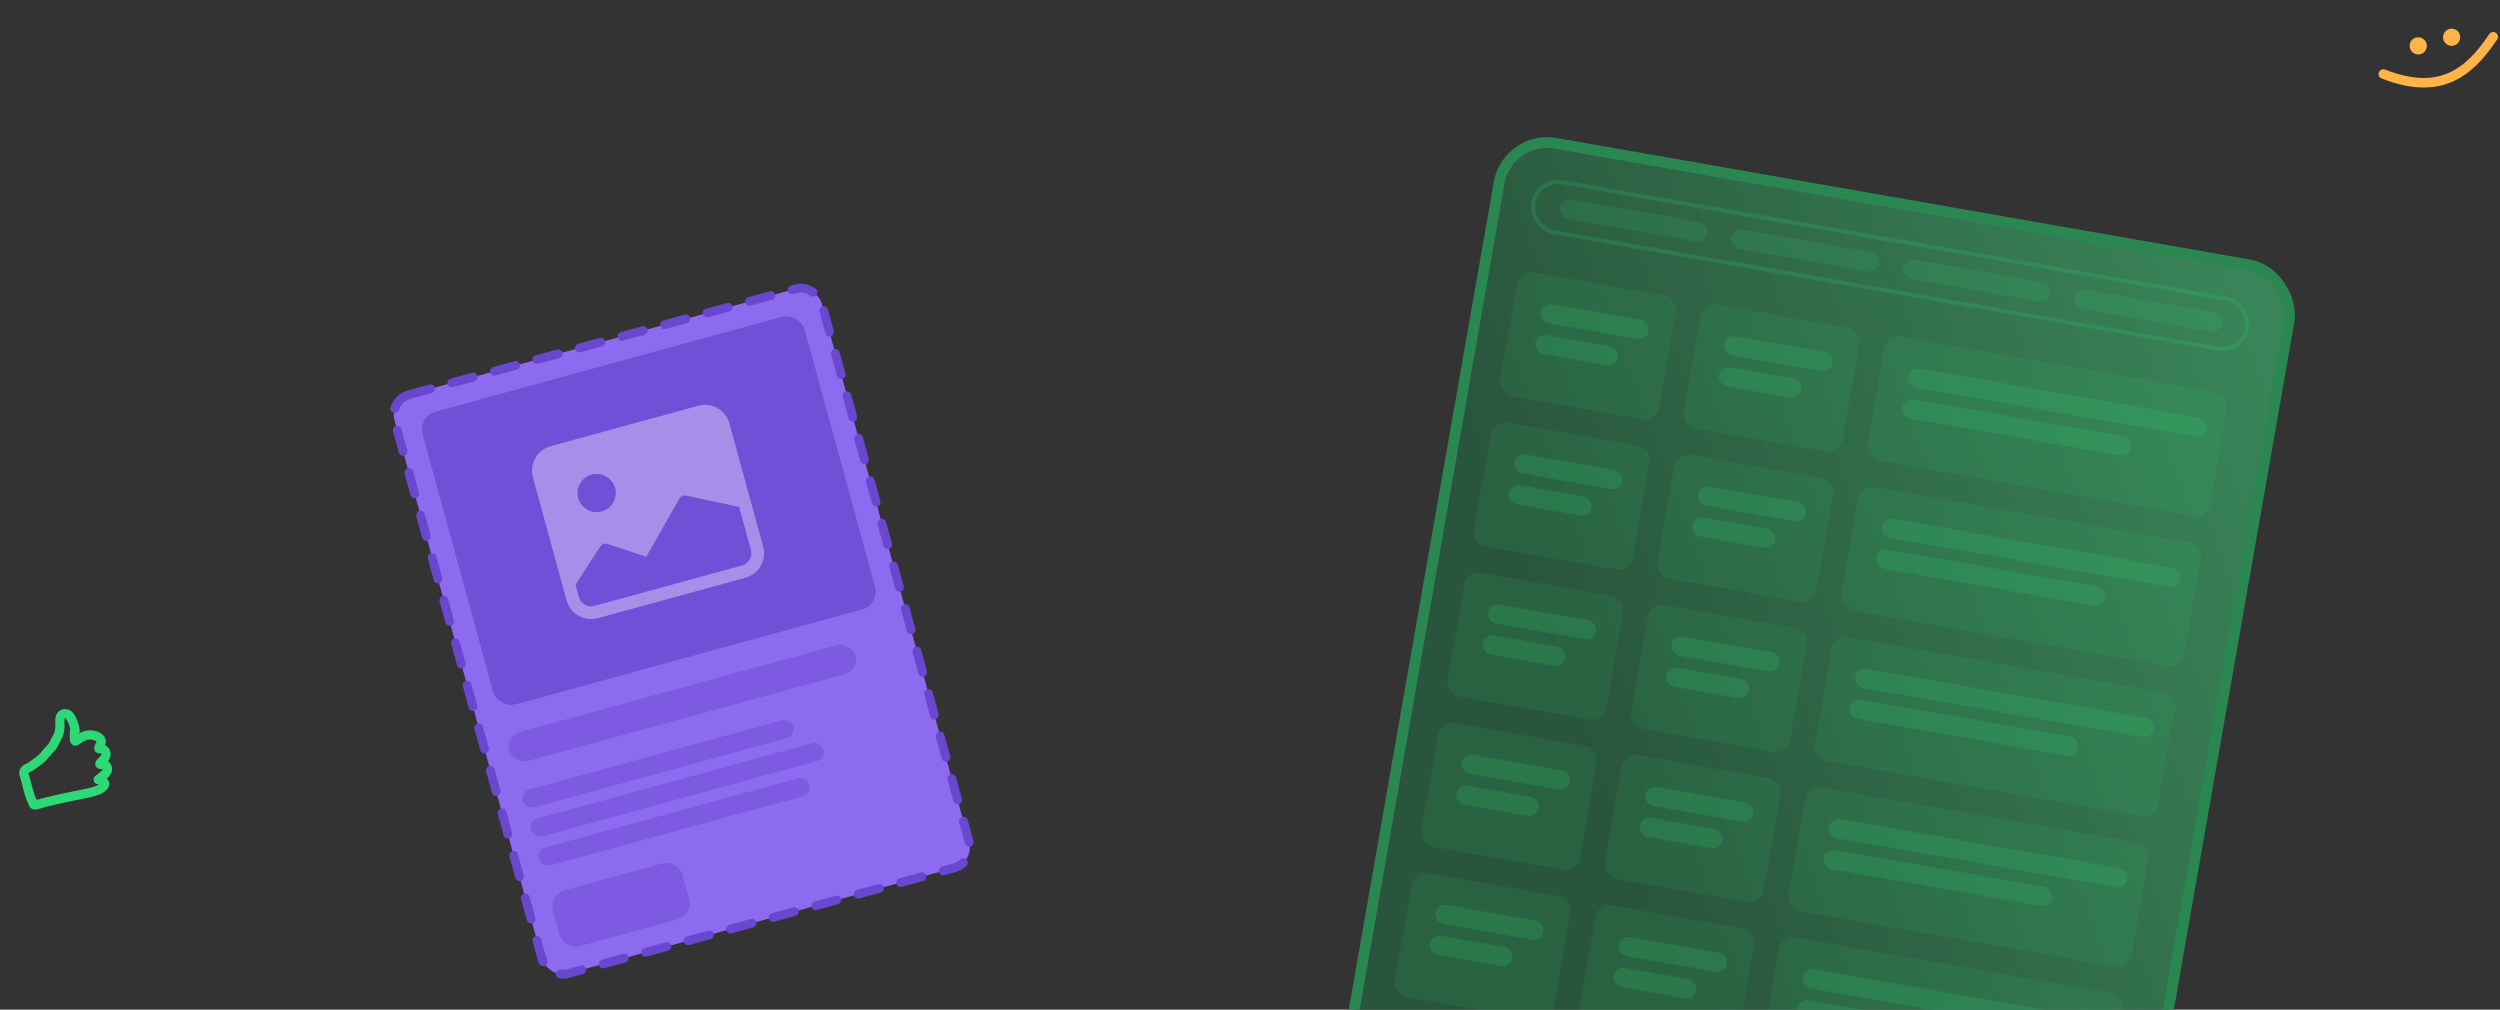
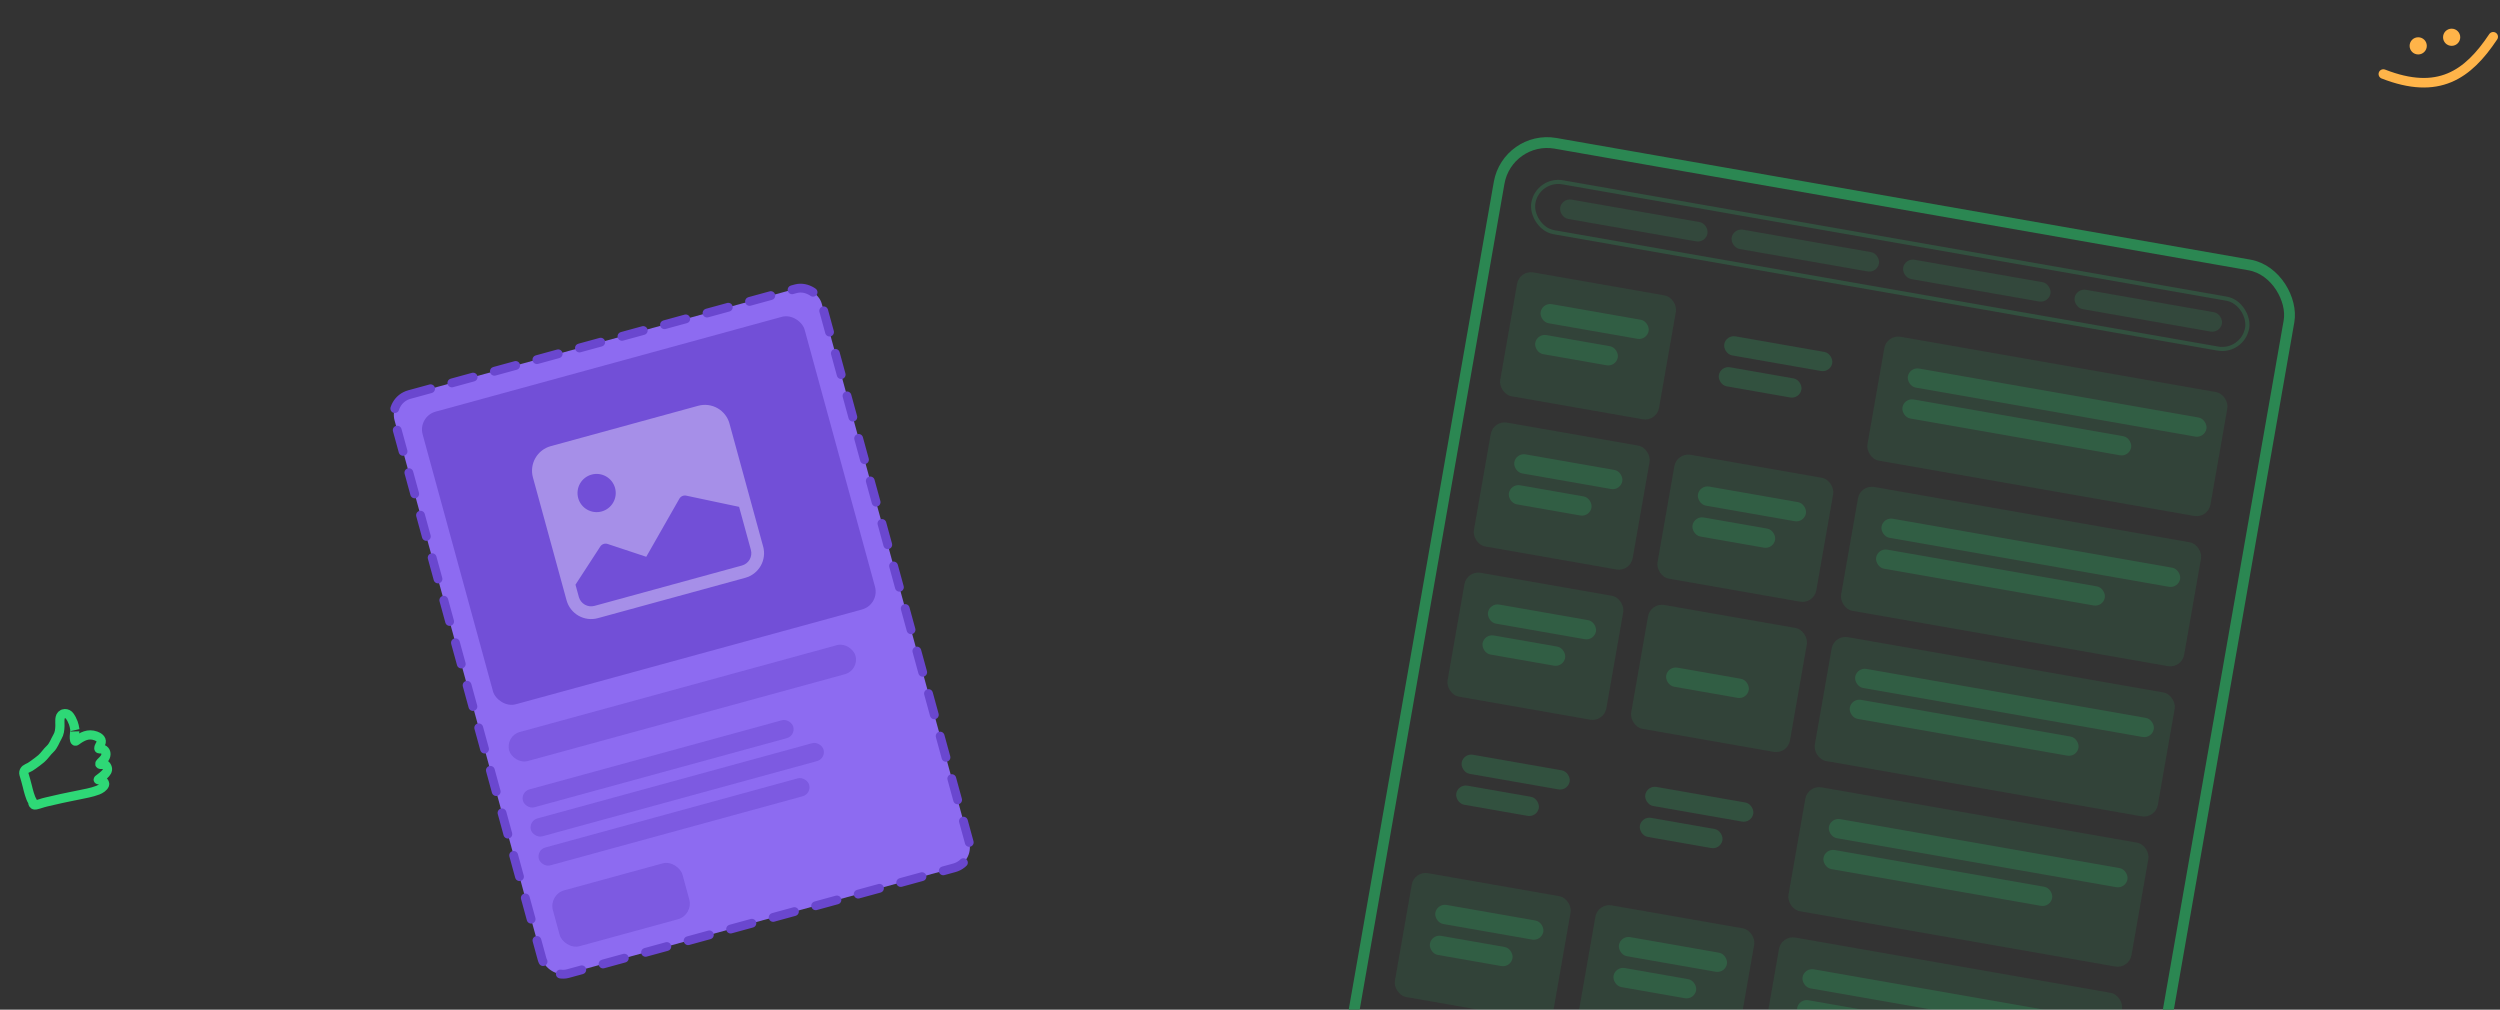
<svg xmlns="http://www.w3.org/2000/svg" width="567" height="229" viewBox="0 0 567 229" fill="none">
  <rect x="0" y="0" width="567" height="229" fill="#333333" stroke="none" />
-   <rect x="341.907" y="30.596" width="181.876" height="223.021" rx="11.045" transform="rotate(9.942 341.907 30.596)" fill="url(#paint0_linear_13444_25650)" />
  <rect x="341.907" y="30.596" width="181.876" height="223.021" rx="11.045" transform="rotate(9.942 341.907 30.596)" stroke="#2B8752" stroke-width="2.454" />
  <g opacity="0.18">
    <rect x="348.756" y="40.356" width="164.355" height="11.489" rx="5.734" transform="rotate(9.942 348.756 40.356)" stroke="#2ED876" stroke-width="0.932" />
    <g opacity="0.7">
      <rect x="354.232" y="44.889" width="33.924" height="4.449" rx="2.225" transform="rotate(9.942 354.232 44.889)" fill="#2ED876" />
      <rect x="393.125" y="51.707" width="33.924" height="4.449" rx="2.225" transform="rotate(9.942 393.125 51.707)" fill="#2ED876" />
      <rect x="432.018" y="58.523" width="33.924" height="4.449" rx="2.225" transform="rotate(9.942 432.018 58.523)" fill="#2ED876" />
      <rect x="470.909" y="65.342" width="33.924" height="4.449" rx="2.225" transform="rotate(9.942 470.909 65.342)" fill="#2ED876" />
    </g>
  </g>
  <rect x="344.623" y="61.234" width="36.568" height="28.523" rx="3.185" transform="rotate(9.942 344.623 61.234)" fill="#2ED876" fill-opacity="0.1" />
  <g opacity="0.18">
    <rect x="349.797" y="68.607" width="24.866" height="4.388" rx="2.194" transform="rotate(9.942 349.797 68.607)" fill="#2ED876" />
    <rect x="348.568" y="75.619" width="19.015" height="4.388" rx="2.194" transform="rotate(9.942 348.568 75.619)" fill="#2ED876" />
  </g>
-   <rect x="386.267" y="68.533" width="36.568" height="28.523" rx="3.185" transform="rotate(9.942 386.267 68.533)" fill="#2ED876" fill-opacity="0.1" />
  <g opacity="0.18">
    <rect x="391.44" y="75.906" width="24.866" height="4.388" rx="2.194" transform="rotate(9.942 391.44 75.906)" fill="#2ED876" />
    <rect x="390.212" y="82.918" width="19.015" height="4.388" rx="2.194" transform="rotate(9.942 390.212 82.918)" fill="#2ED876" />
  </g>
  <rect x="427.91" y="75.834" width="78.987" height="28.523" rx="3.185" transform="rotate(9.942 427.91 75.834)" fill="#2ED876" fill-opacity="0.1" />
  <g opacity="0.18">
    <rect x="433.084" y="83.207" width="68.748" height="4.388" rx="2.194" transform="rotate(9.942 433.084 83.207)" fill="#2ED876" />
    <rect x="431.855" y="90.219" width="52.658" height="4.388" rx="2.194" transform="rotate(9.942 431.855 90.219)" fill="#2ED876" />
  </g>
  <rect x="338.652" y="95.299" width="36.568" height="28.523" rx="3.185" transform="rotate(9.942 338.652 95.299)" fill="#2ED876" fill-opacity="0.1" />
  <g opacity="0.18">
    <rect x="343.826" y="102.672" width="24.866" height="4.388" rx="2.194" transform="rotate(9.942 343.826 102.672)" fill="#2ED876" />
    <rect x="342.598" y="109.684" width="19.015" height="4.388" rx="2.194" transform="rotate(9.942 342.598 109.684)" fill="#2ED876" />
  </g>
  <rect x="380.296" y="102.6" width="36.568" height="28.523" rx="3.185" transform="rotate(9.942 380.296 102.6)" fill="#2ED876" fill-opacity="0.1" />
  <g opacity="0.18">
    <rect x="385.47" y="109.973" width="24.866" height="4.388" rx="2.194" transform="rotate(9.942 385.47 109.973)" fill="#2ED876" />
    <rect x="384.241" y="116.984" width="19.015" height="4.388" rx="2.194" transform="rotate(9.942 384.241 116.984)" fill="#2ED876" />
  </g>
  <rect x="421.939" y="109.898" width="78.987" height="28.523" rx="3.185" transform="rotate(9.942 421.939 109.898)" fill="#2ED876" fill-opacity="0.1" />
  <g opacity="0.18">
    <rect x="427.113" y="117.271" width="68.748" height="4.388" rx="2.194" transform="rotate(9.942 427.113 117.271)" fill="#2ED876" />
    <rect x="425.885" y="124.283" width="52.658" height="4.388" rx="2.194" transform="rotate(9.942 425.885 124.283)" fill="#2ED876" />
  </g>
  <rect x="332.681" y="129.361" width="36.568" height="28.523" rx="3.185" transform="rotate(9.942 332.681 129.361)" fill="#2ED876" fill-opacity="0.1" />
  <g opacity="0.18">
    <rect x="337.854" y="136.734" width="24.866" height="4.388" rx="2.194" transform="rotate(9.942 337.854 136.734)" fill="#2ED876" />
    <rect x="336.626" y="143.746" width="19.015" height="4.388" rx="2.194" transform="rotate(9.942 336.626 143.746)" fill="#2ED876" />
  </g>
  <rect x="374.324" y="136.66" width="36.568" height="28.523" rx="3.185" transform="rotate(9.942 374.324 136.66)" fill="#2ED876" fill-opacity="0.1" />
  <g opacity="0.18">
-     <rect x="379.498" y="144.033" width="24.866" height="4.388" rx="2.194" transform="rotate(9.942 379.498 144.033)" fill="#2ED876" />
    <rect x="378.27" y="151.045" width="19.015" height="4.388" rx="2.194" transform="rotate(9.942 378.27 151.045)" fill="#2ED876" />
  </g>
  <rect x="415.968" y="143.961" width="78.987" height="28.523" rx="3.185" transform="rotate(9.942 415.968 143.961)" fill="#2ED876" fill-opacity="0.1" />
  <g opacity="0.18">
    <rect x="421.142" y="151.334" width="68.748" height="4.388" rx="2.194" transform="rotate(9.942 421.142 151.334)" fill="#2ED876" />
    <rect x="419.913" y="158.346" width="52.658" height="4.388" rx="2.194" transform="rotate(9.942 419.913 158.346)" fill="#2ED876" />
  </g>
-   <rect x="326.71" y="163.426" width="36.568" height="28.523" rx="3.185" transform="rotate(9.942 326.71 163.426)" fill="#2ED876" fill-opacity="0.1" />
  <g opacity="0.18">
    <rect x="331.884" y="170.799" width="24.866" height="4.388" rx="2.194" transform="rotate(9.942 331.884 170.799)" fill="#2ED876" />
    <rect x="330.655" y="177.811" width="19.015" height="4.388" rx="2.194" transform="rotate(9.942 330.655 177.811)" fill="#2ED876" />
  </g>
-   <rect x="368.354" y="170.725" width="36.568" height="28.523" rx="3.185" transform="rotate(9.942 368.354 170.725)" fill="#2ED876" fill-opacity="0.1" />
  <g opacity="0.18">
    <rect x="373.527" y="178.098" width="24.866" height="4.388" rx="2.194" transform="rotate(9.942 373.527 178.098)" fill="#2ED876" />
    <rect x="372.299" y="185.109" width="19.015" height="4.388" rx="2.194" transform="rotate(9.942 372.299 185.109)" fill="#2ED876" />
  </g>
  <rect x="409.997" y="178.025" width="78.987" height="28.523" rx="3.185" transform="rotate(9.942 409.997 178.025)" fill="#2ED876" fill-opacity="0.1" />
  <g opacity="0.18">
    <rect x="415.171" y="185.398" width="68.748" height="4.388" rx="2.194" transform="rotate(9.942 415.171 185.398)" fill="#2ED876" />
    <rect x="413.942" y="192.41" width="52.658" height="4.388" rx="2.194" transform="rotate(9.942 413.942 192.41)" fill="#2ED876" />
  </g>
  <rect x="320.739" y="197.488" width="36.568" height="28.523" rx="3.185" transform="rotate(9.942 320.739 197.488)" fill="#2ED876" fill-opacity="0.1" />
  <g opacity="0.18">
    <rect x="325.913" y="204.861" width="24.866" height="4.388" rx="2.194" transform="rotate(9.942 325.913 204.861)" fill="#2ED876" />
    <rect x="324.685" y="211.873" width="19.015" height="4.388" rx="2.194" transform="rotate(9.942 324.685 211.873)" fill="#2ED876" />
  </g>
  <rect x="362.383" y="204.787" width="36.568" height="28.523" rx="3.185" transform="rotate(9.942 362.383 204.787)" fill="#2ED876" fill-opacity="0.1" />
  <g opacity="0.18">
    <rect x="367.557" y="212.16" width="24.866" height="4.388" rx="2.194" transform="rotate(9.942 367.557 212.16)" fill="#2ED876" />
    <rect x="366.328" y="219.172" width="19.015" height="4.388" rx="2.194" transform="rotate(9.942 366.328 219.172)" fill="#2ED876" />
  </g>
  <rect x="404.026" y="212.088" width="78.987" height="28.523" rx="3.185" transform="rotate(9.942 404.026 212.088)" fill="#2ED876" fill-opacity="0.1" />
  <g opacity="0.18">
    <rect x="409.2" y="219.461" width="68.748" height="4.388" rx="2.194" transform="rotate(9.942 409.2 219.461)" fill="#2ED876" />
    <rect x="407.972" y="226.473" width="52.658" height="4.388" rx="2.194" transform="rotate(9.942 407.972 226.473)" fill="#2ED876" />
  </g>
  <rect x="88.229" y="90.751" width="100.439" height="136.161" rx="4.779" transform="rotate(-15.312 88.229 90.751)" fill="#8D6BF1" />
  <rect x="88.229" y="90.751" width="100.439" height="136.161" rx="4.779" transform="rotate(-15.312 88.229 90.751)" stroke="#6A47CF" stroke-width="2" stroke-linecap="round" stroke-dasharray="5 5" />
  <g opacity="0.77">
    <g clip-path="url(#clip0_13444_25650)">
      <rect x="94.745" y="94.467" width="89.831" height="68.818" rx="4.203" transform="rotate(-15.312 94.745 94.467)" fill="#6A47CF" />
      <g opacity="0.45" clip-path="url(#clip1_13444_25650)">
        <path d="M120.867 108.284C120.462 106.806 120.661 105.228 121.42 103.896C122.179 102.565 123.436 101.59 124.914 101.185L158.355 92.029C159.833 91.624 161.412 91.824 162.743 92.583C164.075 93.342 165.05 94.599 165.455 96.077L173.084 123.944C173.489 125.422 173.29 127.001 172.531 128.332C171.772 129.664 170.515 130.639 169.037 131.044L135.596 140.199C134.118 140.604 132.539 140.405 131.208 139.646C129.877 138.887 128.901 137.63 128.497 136.152L120.867 108.284ZM130.52 132.602L131.283 135.389C131.486 136.128 131.973 136.756 132.639 137.136C133.305 137.515 134.094 137.615 134.833 137.413L168.274 128.257C169.013 128.055 169.641 127.567 170.021 126.901C170.401 126.235 170.5 125.446 170.298 124.707L167.627 114.954L155.616 112.41C155.319 112.35 155.011 112.386 154.735 112.511C154.459 112.637 154.23 112.846 154.079 113.109L146.571 126.278L137.806 123.37C137.49 123.265 137.147 123.273 136.836 123.392C136.524 123.511 136.264 123.734 136.098 124.023L130.52 132.602ZM139.495 110.673C139.191 109.565 138.46 108.622 137.461 108.053C136.463 107.484 135.279 107.334 134.17 107.638C133.061 107.941 132.119 108.673 131.55 109.671C130.98 110.67 130.831 111.854 131.134 112.962C131.438 114.071 132.169 115.014 133.168 115.583C134.167 116.152 135.35 116.302 136.459 115.998C137.568 115.694 138.51 114.963 139.08 113.964C139.649 112.966 139.798 111.782 139.495 110.673Z" fill="white" />
      </g>
    </g>
  </g>
  <g opacity="0.48">
    <rect x="114.582" y="166.922" width="81.426" height="6.829" rx="3.415" transform="rotate(-15.312 114.582 166.922)" fill="#6A47CF" />
    <rect x="118.05" y="179.59" width="63.565" height="4.203" rx="2.101" transform="rotate(-15.312 118.05 179.59)" fill="#6A47CF" />
    <rect x="119.854" y="186.176" width="68.818" height="4.203" rx="2.101" transform="rotate(-15.312 119.854 186.176)" fill="#6A47CF" />
    <rect x="121.656" y="192.764" width="63.565" height="4.203" rx="2.101" transform="rotate(-15.312 121.656 192.764)" fill="#6A47CF" />
    <rect x="124.432" y="202.896" width="30.469" height="13.133" rx="3.677" transform="rotate(-15.312 124.432 202.896)" fill="#6A47CF" />
  </g>
-   <path d="M6.221 178.417C5.977 177.348 5.694 176.518 5.431 175.569C5.276 175.014 5.636 174.47 6.17 174.254C6.619 174.071 7.02 173.832 7.483 173.49C8.106 173.028 8.747 172.591 9.336 172.083C10.113 171.412 10.629 170.533 11.378 169.847C12.14 169.149 12.496 167.981 13.012 167.124C13.493 166.324 13.558 165.538 13.595 164.623C13.627 163.838 13.334 162.41 14.218 161.976C14.289 161.941 14.345 161.918 14.396 161.901C14.787 161.771 15.301 161.885 15.602 162.166C15.765 162.319 15.968 162.58 16.23 163.08C16.887 164.332 16.904 165.153 17.005 165.593C17.169 166.31 16.819 164.452 16.931 165.175C16.978 165.476 16.564 168.557 17.258 168.043C18.625 167.03 20.006 166.278 21.717 166.902C22.316 167.121 23.099 167.568 22.952 168.342C22.864 168.804 22.396 169.275 22.417 169.74C22.426 169.924 22.807 169.827 22.949 169.846C23.643 169.942 24.073 170.404 24.028 171.126C23.978 171.916 23.333 172.414 22.822 172.942C22.225 173.558 23.175 173.361 23.478 173.331C24.016 173.276 24.445 174.088 24.377 174.563C24.287 175.182 23.744 175.613 23.276 176.023C22.959 176.301 22.62 176.522 22.299 176.786C22.175 176.888 22.555 176.826 22.591 176.824C23.073 176.802 23.898 177.451 23.72 177.959C23.528 178.507 22.776 178.986 22.196 179.208C20.719 179.776 19.194 180.001 17.647 180.337C16.592 180.567 14.97 180.864 13.955 181.096C10.911 181.794 11.661 181.622 10.586 181.868C9.455 182.127 9.212 182.309 8.076 182.569C7.758 182.642 7.562 182.478 7.453 182.178C7.377 181.97 7.469 181.868 7.341 181.692C6.876 181.054 6.393 179.165 6.221 178.417Z" stroke="#2ED876" stroke-width="2.087" stroke-linecap="round" />
+   <path d="M6.221 178.417C5.977 177.348 5.694 176.518 5.431 175.569C5.276 175.014 5.636 174.47 6.17 174.254C6.619 174.071 7.02 173.832 7.483 173.49C8.106 173.028 8.747 172.591 9.336 172.083C10.113 171.412 10.629 170.533 11.378 169.847C12.14 169.149 12.496 167.981 13.012 167.124C13.493 166.324 13.558 165.538 13.595 164.623C13.627 163.838 13.334 162.41 14.218 161.976C14.289 161.941 14.345 161.918 14.396 161.901C14.787 161.771 15.301 161.885 15.602 162.166C15.765 162.319 15.968 162.58 16.23 163.08C16.887 164.332 16.904 165.153 17.005 165.593C16.978 165.476 16.564 168.557 17.258 168.043C18.625 167.03 20.006 166.278 21.717 166.902C22.316 167.121 23.099 167.568 22.952 168.342C22.864 168.804 22.396 169.275 22.417 169.74C22.426 169.924 22.807 169.827 22.949 169.846C23.643 169.942 24.073 170.404 24.028 171.126C23.978 171.916 23.333 172.414 22.822 172.942C22.225 173.558 23.175 173.361 23.478 173.331C24.016 173.276 24.445 174.088 24.377 174.563C24.287 175.182 23.744 175.613 23.276 176.023C22.959 176.301 22.62 176.522 22.299 176.786C22.175 176.888 22.555 176.826 22.591 176.824C23.073 176.802 23.898 177.451 23.72 177.959C23.528 178.507 22.776 178.986 22.196 179.208C20.719 179.776 19.194 180.001 17.647 180.337C16.592 180.567 14.97 180.864 13.955 181.096C10.911 181.794 11.661 181.622 10.586 181.868C9.455 182.127 9.212 182.309 8.076 182.569C7.758 182.642 7.562 182.478 7.453 182.178C7.377 181.97 7.469 181.868 7.341 181.692C6.876 181.054 6.393 179.165 6.221 178.417Z" stroke="#2ED876" stroke-width="2.087" stroke-linecap="round" />
  <circle cx="548.45" cy="10.401" r="1.408" fill="#FFB449" stroke="#FFB449" stroke-width="1.083" />
  <circle cx="556.033" cy="8.45" r="1.408" fill="#FFB449" stroke="#FFB449" stroke-width="1.083" />
  <path d="M540.542 16.79C553 21.665 559.696 17.006 565.459 8.34" stroke="#FFB449" stroke-width="2.167" stroke-linecap="round" stroke-linejoin="round" />
  <defs>
    <linearGradient id="paint0_linear_13444_25650" x1="506.335" y1="27.381" x2="354.615" y2="114.615" gradientUnits="userSpaceOnUse">
      <stop stop-color="#398458" />
      <stop offset="1" stop-color="#29553C" />
    </linearGradient>
    <clipPath id="clip0_13444_25650">
      <rect x="94.745" y="94.467" width="89.831" height="68.818" rx="4.203" transform="rotate(-15.312 94.745 94.467)" fill="white" />
    </clipPath>
    <clipPath id="clip1_13444_25650">
      <rect width="46.229" height="46.229" fill="white" transform="translate(118.571 99.926) rotate(-15.312)" />
    </clipPath>
  </defs>
</svg>